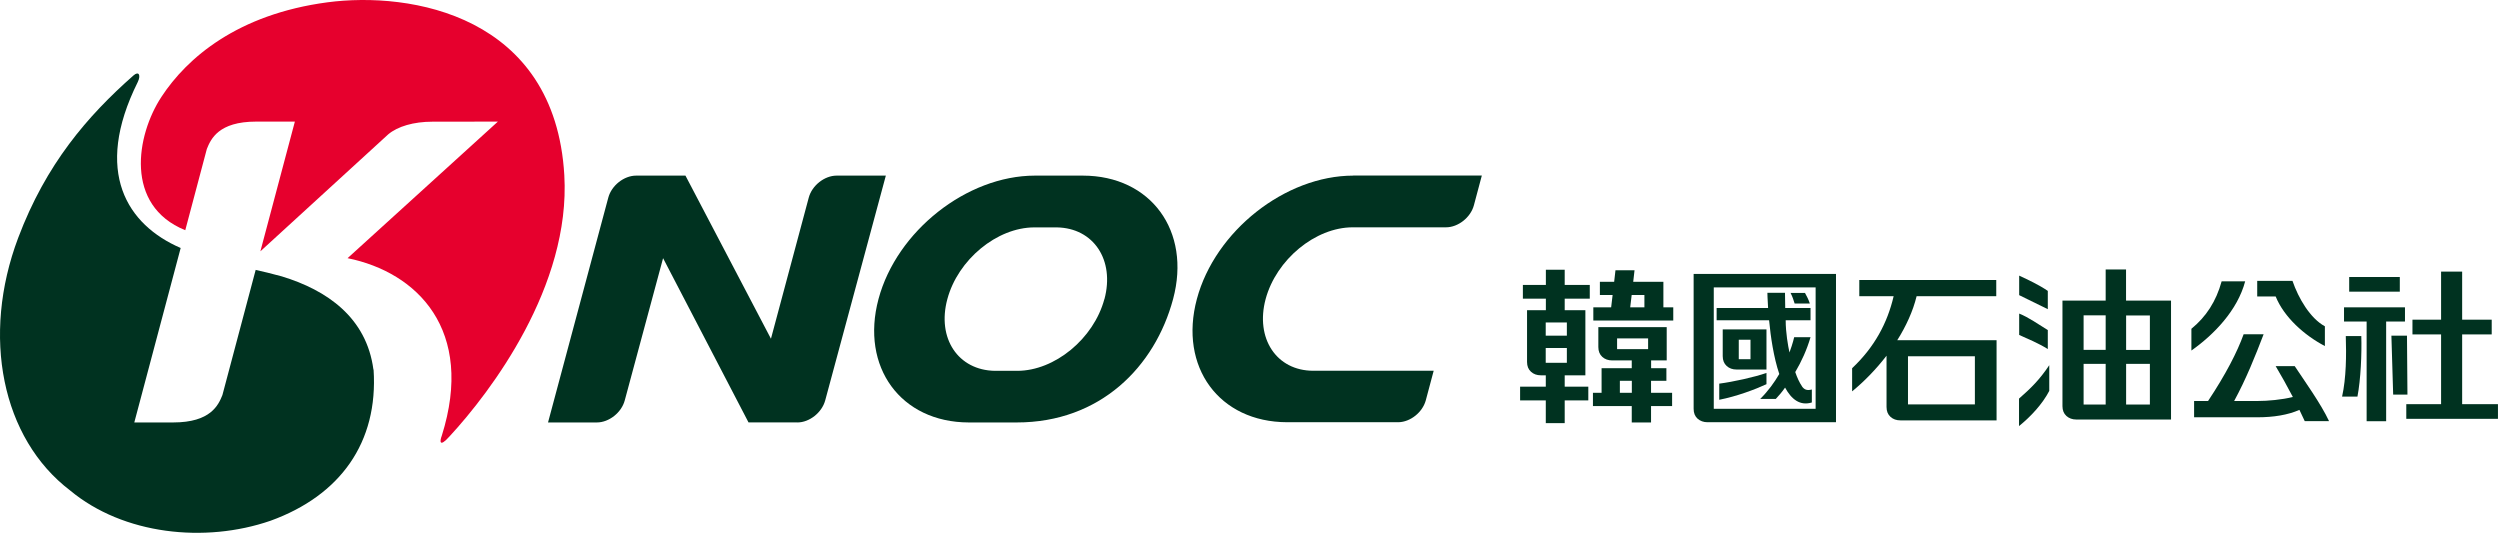
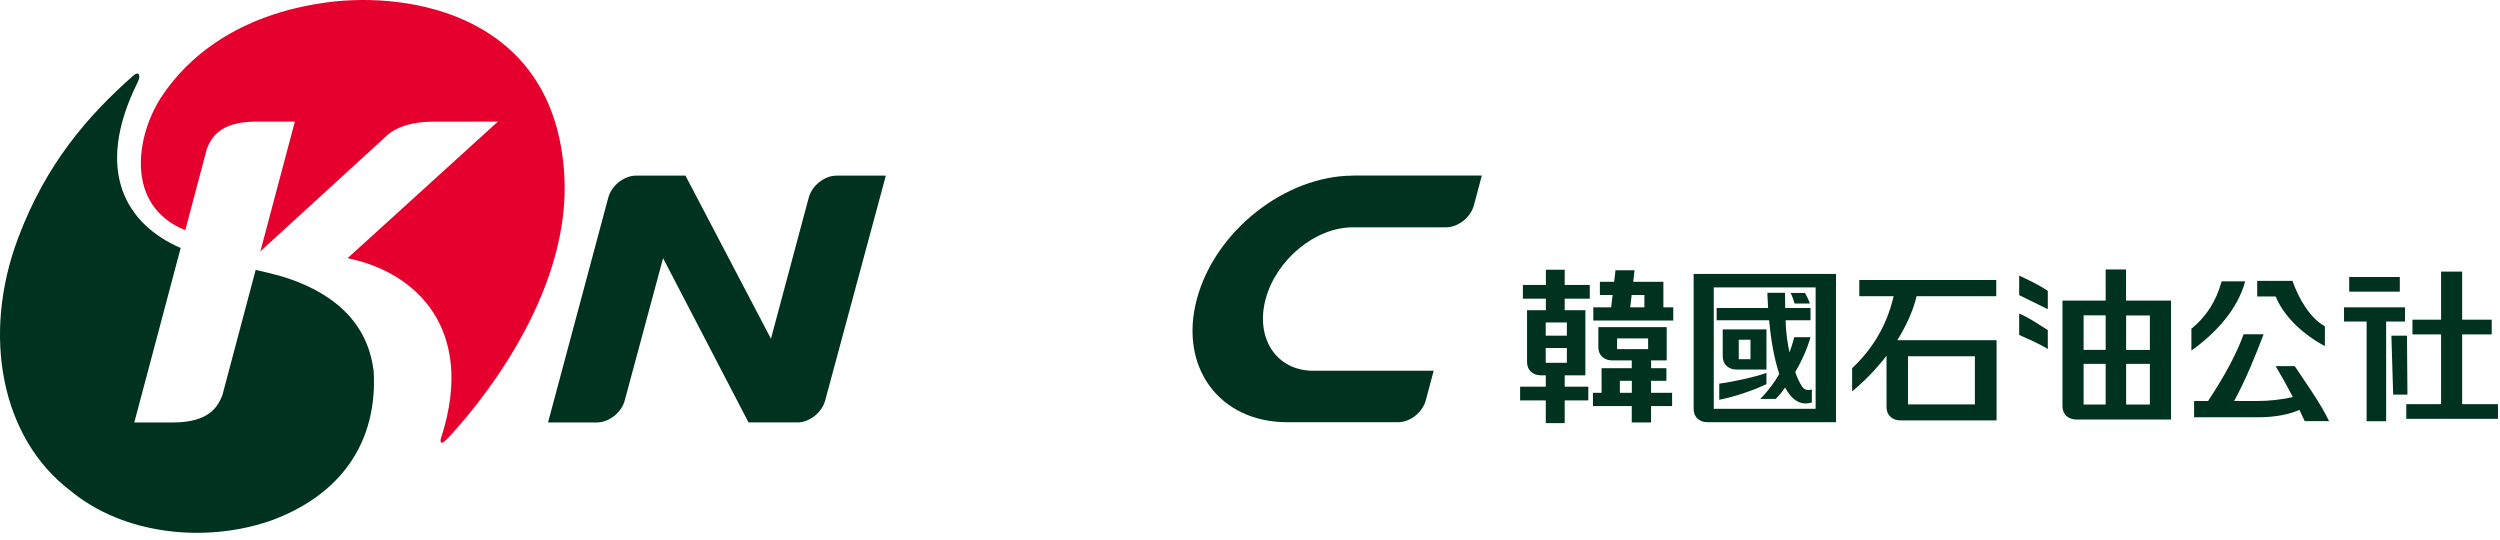
<svg xmlns="http://www.w3.org/2000/svg" viewBox="0 0 324 70" fill="none">
-   <path d="M140.345 22.76H134.115C125.305 22.77 116.215 29.94 113.855 38.75C111.495 47.56 116.735 54.73 125.545 54.75H131.775C142.565 54.75 149.675 47.56 152.035 38.75C154.395 29.94 149.155 22.77 140.345 22.76ZM143.125 38.77C141.745 43.9 136.685 48.06 131.835 48.06H128.945C124.175 47.99 121.405 43.85 122.775 38.77C124.145 33.65 129.205 29.47 134.055 29.47H136.955C141.725 29.54 144.495 33.69 143.135 38.77H143.125Z" fill="#003220" />
  <path d="M103.335 54.75C104.905 54.75 106.515 53.47 106.945 51.9L114.805 22.76H108.425C106.855 22.76 105.235 24.04 104.815 25.61L99.915 43.9L88.835 22.76H82.445C80.865 22.76 79.255 24.04 78.835 25.61L71.025 54.75H77.355C78.925 54.75 80.545 53.47 80.965 51.9L85.935 33.46L97.005 54.74H103.335V54.75Z" fill="#003220" />
  <path d="M175.375 22.76C166.565 22.77 157.475 29.94 155.115 38.75C152.755 47.56 158.005 54.71 166.815 54.72H181.255C182.795 54.68 184.345 53.44 184.775 51.91L185.805 48.05H170.205C165.415 48.05 162.665 43.84 164.025 38.76C165.405 33.64 170.465 29.46 175.315 29.46H187.405C188.975 29.46 190.595 28.18 191.015 26.61L192.045 22.75H175.375V22.76Z" fill="#003220" />
  <path d="M48.395 47.9C47.505 41.15 42.375 37.6 36.525 35.82C35.415 35.51 34.275 35.24 33.135 34.98L28.825 51.2C28.305 52.49 27.315 54.75 22.445 54.75H17.405L23.415 32.14C16.495 29.15 12.055 22.31 17.845 10.65C18.285 9.76 18.005 9.15 17.285 9.79C11.345 15.03 5.965 21.25 2.355 30.83C-2.435 43.54 0.215 56.82 9.095 63.57C15.985 69.3 26.565 70.42 35.055 67.49C44.065 64.23 49.045 57.38 48.415 47.89L48.395 47.9Z" fill="#003220" />
  <path d="M24.015 29.82L26.805 19.31C27.325 18.02 28.315 15.76 33.185 15.76H38.215L33.745 32.57L50.315 17.41C51.545 16.38 53.605 15.77 56.055 15.77H56.015L64.525 15.76L45.045 33.46C54.075 35.29 61.575 42.76 57.255 56.47C57.015 57.08 56.855 58.13 58.275 56.54C63.605 50.77 73.975 37.08 73.135 22.7C71.925 1.95 53.205 -1.13 42.435 0.3C30.785 1.85 24.235 7.5 20.925 12.55C17.645 17.54 16.115 26.63 23.995 29.83L24.015 29.82Z" fill="#E6002D" />
  <path d="M215.575 36.52H211.665L211.835 35.03H209.365L209.195 36.52H207.345V38.23H208.995L208.805 39.83H206.495V41.54H216.855V39.83H215.575V36.52ZM213.115 39.83H211.275L211.465 38.23H213.115V39.83Z" fill="#003220" />
  <path d="M311.015 35.9H304.455V37.8H311.015V35.9Z" fill="#003220" />
  <path d="M311.685 39.83H303.785V41.67H306.715V54.59H309.245V41.67H311.685V39.83Z" fill="#003220" />
  <path d="M311.945 43.5H309.925L310.155 51.14H312.005L311.945 43.5Z" fill="#003220" />
  <path d="M265.395 37.7C264.255 36.92 262.885 36.28 261.685 35.72V38.25C263.535 39.17 265.395 40.07 265.395 40.07V37.7Z" fill="#003220" />
  <path d="M265.395 42.78C264.255 42.08 262.885 41.11 261.685 40.64V43.41C262.745 43.89 264.195 44.48 265.395 45.24V42.78Z" fill="#003220" />
-   <path d="M261.665 51.66V55.22C263.145 54.02 264.675 52.41 265.585 50.66V47.33C264.325 49.22 263.205 50.31 261.665 51.66Z" fill="#003220" />
  <path d="M319.095 52.38V43.34H322.925V41.43H319.095V35.2H316.365V41.43H312.655V43.34H316.365V52.38H311.855V54.28H323.735V52.38H319.095Z" fill="#003220" />
  <path d="M234.555 39.34C234.415 38.88 234.135 38.33 233.925 37.96H232.055C232.295 38.42 232.475 38.96 232.585 39.34H234.555Z" fill="#003220" />
  <path d="M233.535 50.06C233.215 49.6 232.905 48.93 232.665 48.22C233.485 46.83 234.165 45.33 234.645 43.7H232.525C232.525 43.7 232.355 44.5 231.915 45.68C231.725 44.79 231.425 43.13 231.425 41.51H234.645V39.92H231.365C231.345 39.27 231.335 38.6 231.335 37.95H229.055C229.055 37.95 229.065 38.73 229.145 39.92H222.475V41.51H229.275C229.475 43.63 229.865 46.31 230.595 48.47C229.965 49.55 229.155 50.68 228.125 51.7H230.145C230.575 51.23 230.965 50.79 231.345 50.23C232.165 51.75 233.285 52.63 234.815 52.16V50.48C234.185 50.64 233.835 50.51 233.525 50.06H233.535Z" fill="#003220" />
  <path d="M222.815 51.81C225.035 51.38 227.475 50.47 228.935 49.79V48.33C227.415 48.87 224.595 49.49 222.815 49.72V51.81Z" fill="#003220" />
-   <path d="M304.015 43.55C304.095 46.03 304.075 48.97 303.535 51.4H305.525C305.955 49.16 306.095 45.85 306.025 43.55H304.015Z" fill="#003220" />
  <path d="M294.925 47.45C295.605 48.58 296.415 50.04 297.155 51.45C295.735 51.8 293.935 51.97 292.535 51.97H289.545C291.105 49.1 292.265 46.19 293.365 43.32H290.775C289.945 45.62 288.475 48.49 286.165 51.97H284.355V54.08H292.555C294.655 54.08 296.505 53.78 298.005 53.12C298.265 53.65 298.505 54.15 298.695 54.58H301.845C300.785 52.31 298.635 49.33 297.395 47.45H294.925Z" fill="#003220" />
  <path d="M290.975 36.46H287.925C287.205 39.07 285.915 41.05 284.005 42.61V45.43C286.925 43.37 289.975 40.23 290.975 36.46Z" fill="#003220" />
  <path d="M301.305 44.85V42.29C299.395 41.25 297.885 38.67 297.105 36.4H292.535V38.42H294.925C296.015 41.11 298.635 43.45 301.305 44.85Z" fill="#003220" />
  <path d="M219.495 52.99C219.495 53.53 219.665 53.95 220.005 54.26C220.345 54.56 220.775 54.72 221.285 54.72H237.945V35.5H219.495V52.98V52.99ZM222.105 37.25H235.305V52.98H222.105V37.25Z" fill="#003220" />
  <path d="M202.795 34.96H200.345V36.93H197.365V38.71H200.345V40.2H197.905V46.91C197.905 47.45 198.075 47.87 198.415 48.18C198.755 48.49 199.185 48.64 199.695 48.64H200.335V50.11H197.005V51.89H200.335V54.84H202.785V51.89H205.845V50.11H202.785V48.64H205.465V40.2H202.785V38.71H206.035V36.93H202.785V34.96H202.795ZM203.065 47.02H200.325V45.1H203.065V47.02ZM203.065 41.79V43.5H200.325V41.79H203.065Z" fill="#003220" />
-   <path d="M213.985 49.35H215.965V47.72H213.985V46.71H216.005V42.4H207.145V44.98C207.145 45.52 207.315 45.94 207.655 46.25C207.995 46.56 208.425 46.71 208.935 46.71H211.475V47.72H207.565V50.91H206.445V52.63H211.475V54.75H213.975V52.63H216.705V50.91H213.975V49.35H213.985ZM211.485 50.91H209.935V49.35H211.485V50.91ZM213.595 45.25H209.575V43.86H213.595V45.25Z" fill="#003220" />
+   <path d="M213.985 49.35H215.965V47.72H213.985V46.71H216.005V42.4H207.145V44.98C207.145 45.52 207.315 45.94 207.655 46.25C207.995 46.56 208.425 46.71 208.935 46.71H211.475V47.72H207.565V50.91H206.445V52.63H211.475V54.75H213.975V52.63H216.705V50.91H213.975V49.35H213.985M211.485 50.91H209.935V49.35H211.485V50.91ZM213.595 45.25H209.575V43.86H213.595V45.25Z" fill="#003220" />
  <path d="M228.935 47.9V42.69H223.265V46.16C223.265 46.7 223.435 47.12 223.775 47.43C224.115 47.74 224.545 47.89 225.055 47.89H228.935V47.9ZM225.345 44.03H226.865V46.55H225.345V44.03Z" fill="#003220" />
  <path d="M248.385 38.39H258.715V36.29H240.965V38.39H245.415C244.605 41.87 242.925 45 240.035 47.72V50.72C241.575 49.46 243.125 47.88 244.495 46.1V52.75C244.495 53.29 244.665 53.71 245.005 54.02C245.345 54.33 245.775 54.48 246.285 54.48H258.755V44.09H245.885C247.015 42.29 247.915 40.35 248.395 38.38L248.385 38.39ZM247.275 46.17H255.945V52.41H247.275V46.17Z" fill="#003220" />
  <path d="M275.545 34.92H272.895V38.96H267.295V52.64C267.295 53.18 267.465 53.6 267.805 53.91C268.145 54.21 268.575 54.37 269.085 54.37H281.365V38.96H275.535V34.92H275.545ZM272.895 52.43H270.035V47.16H272.895V52.43ZM272.895 45.34H270.035V40.87H272.895V45.34ZM278.625 52.43H275.545V47.16H278.625V52.43ZM278.625 40.88V45.35H275.545V40.88H278.625Z" fill="#003220" />
</svg>